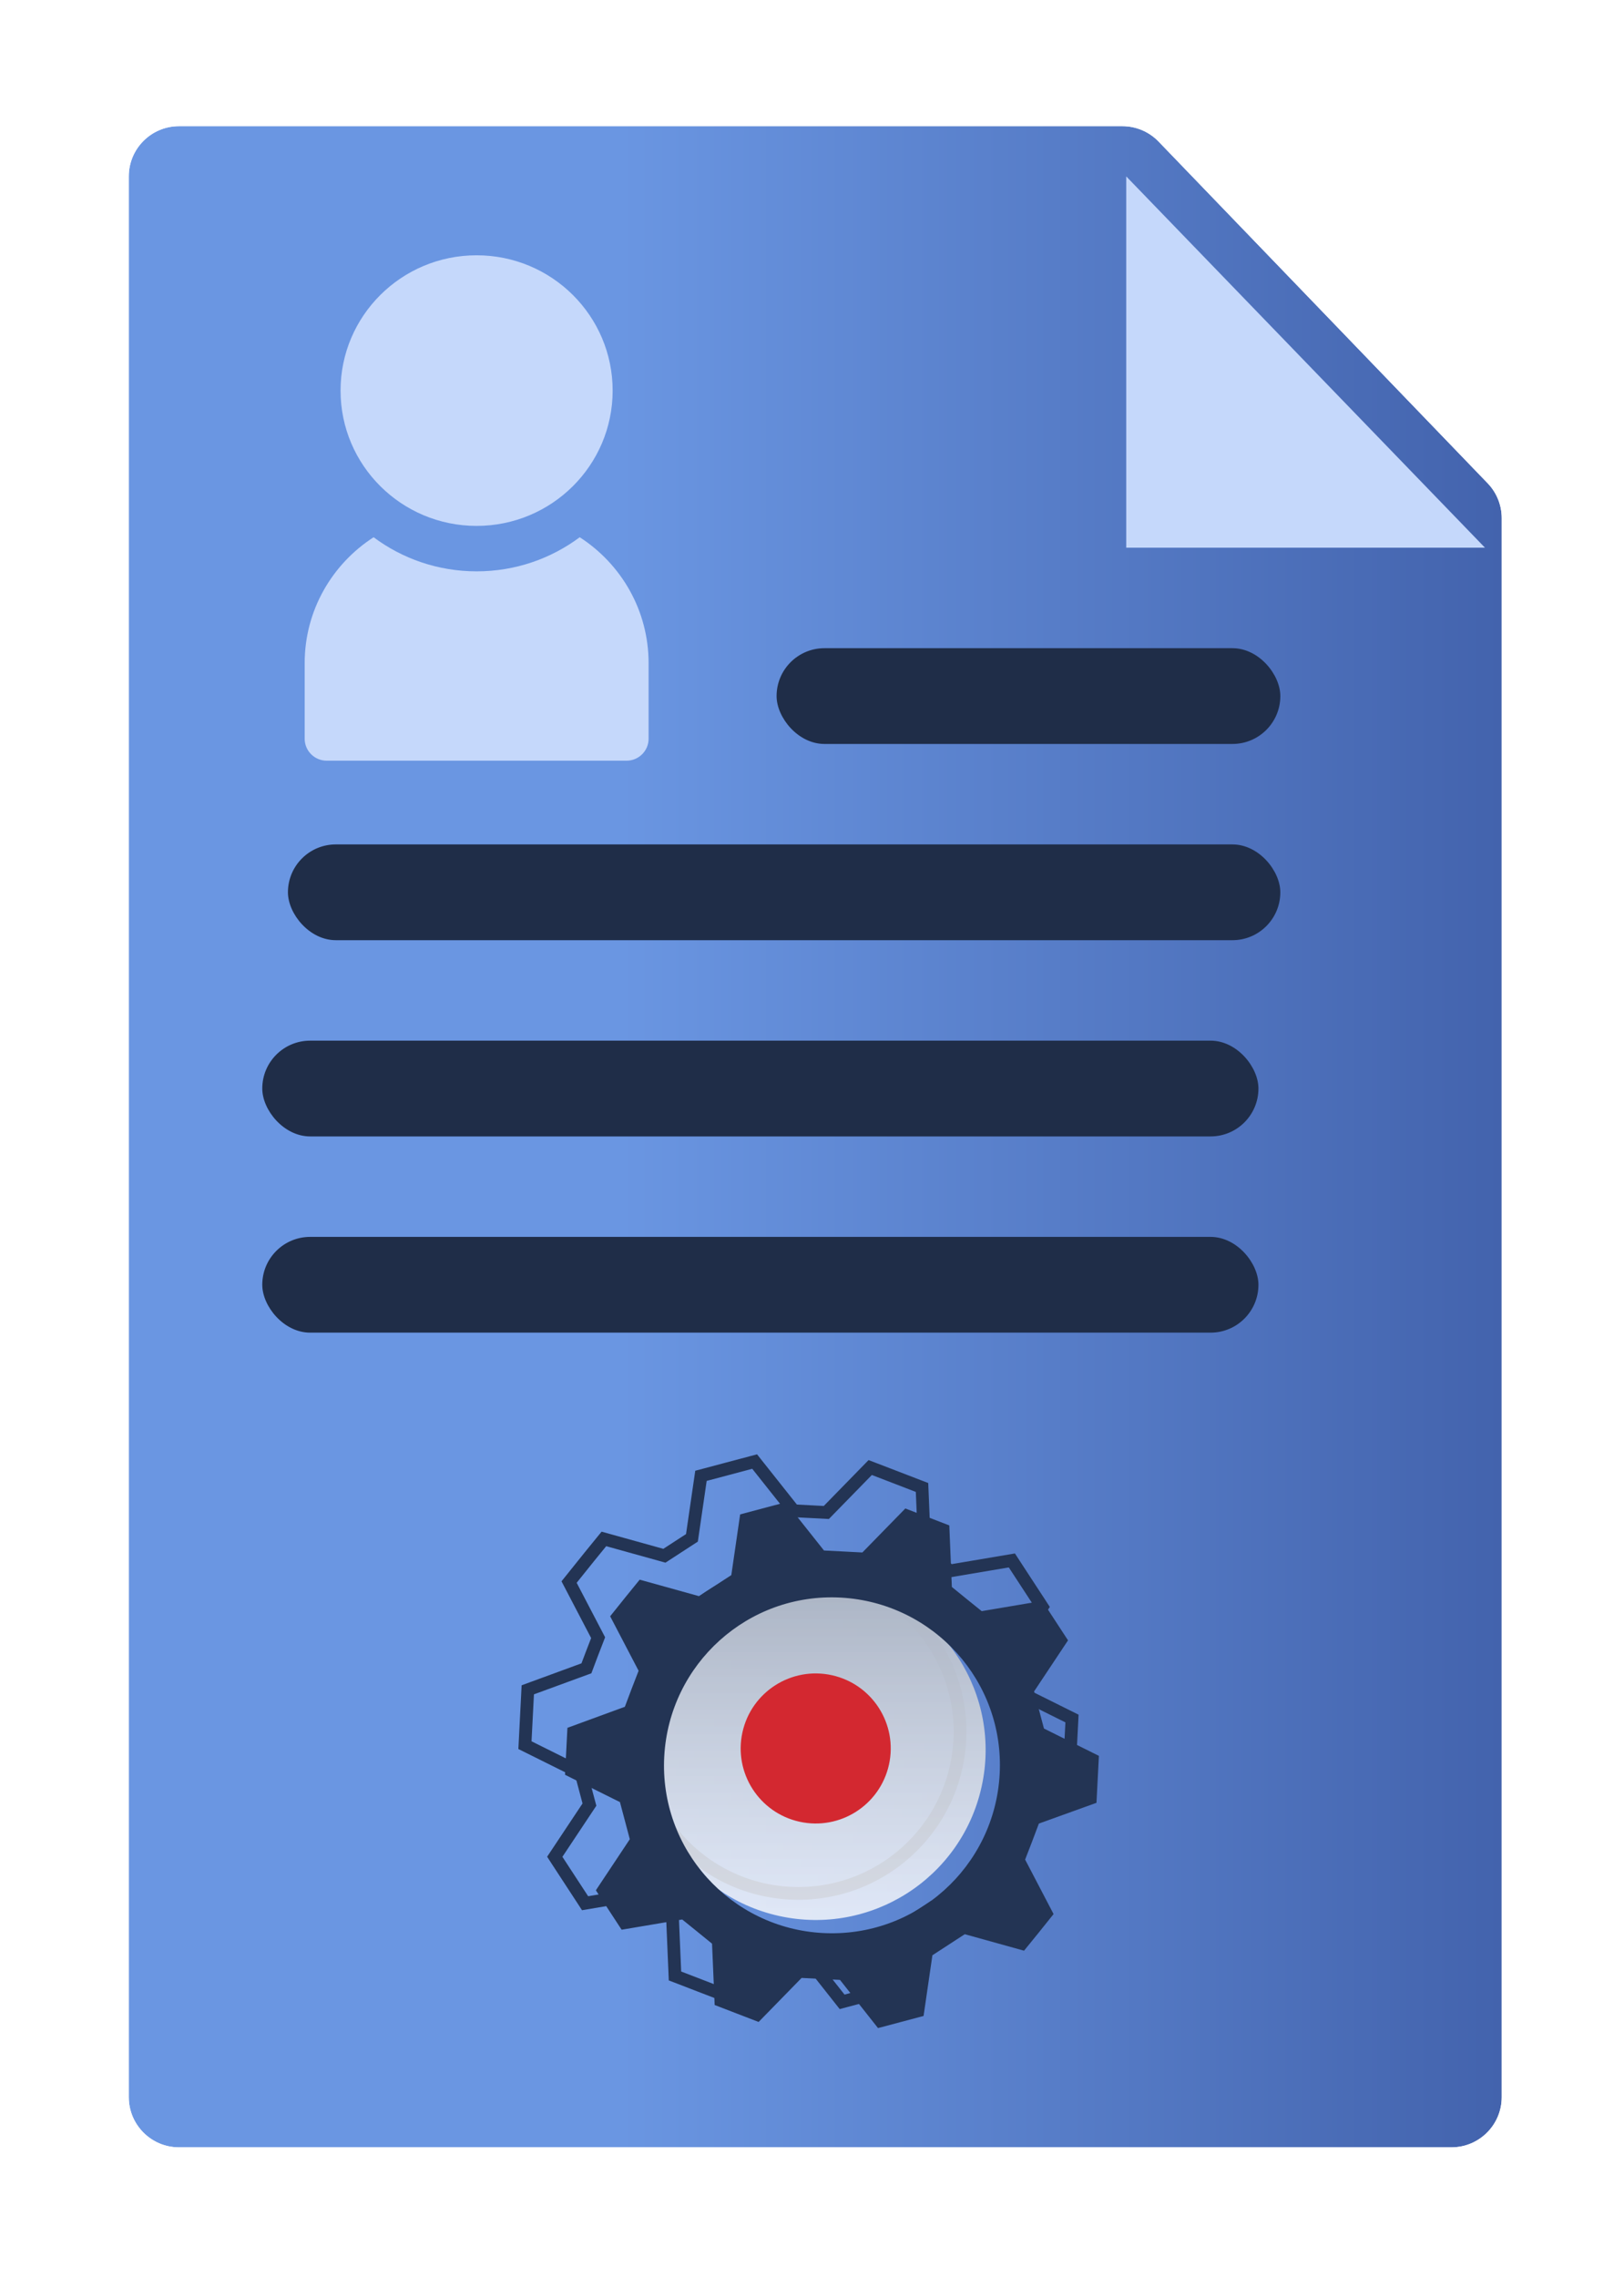
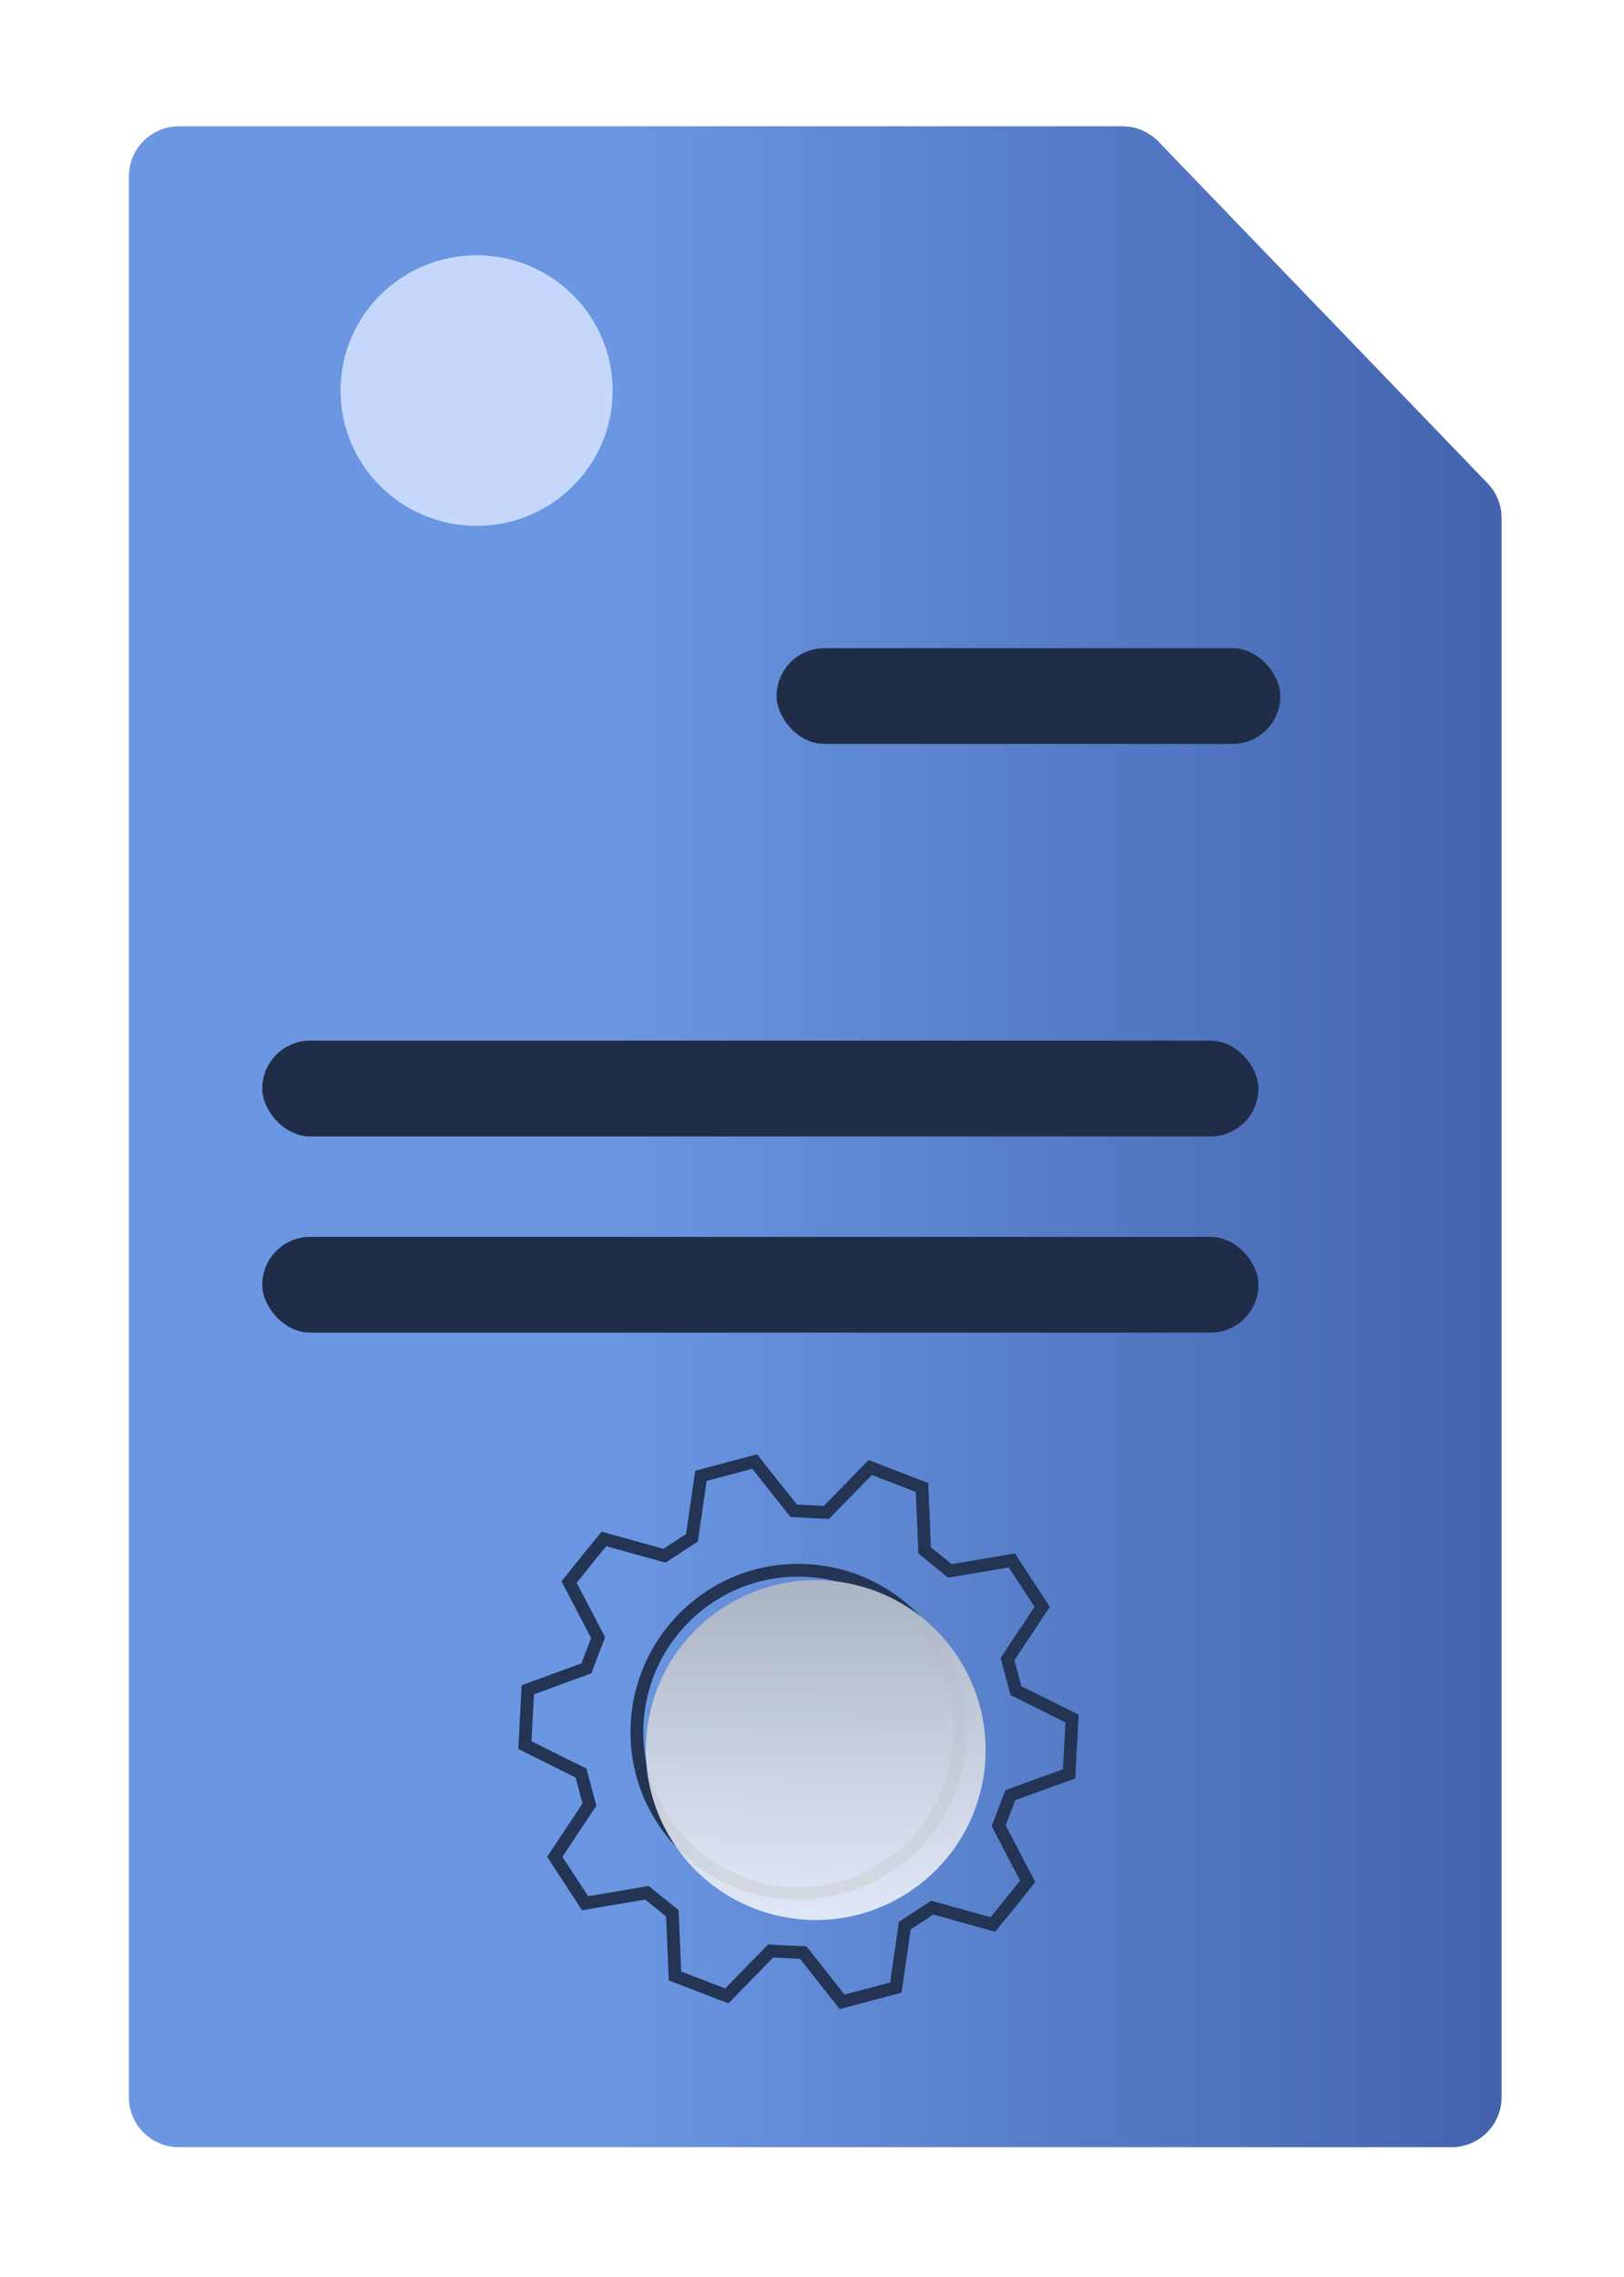
<svg xmlns="http://www.w3.org/2000/svg" width="97" height="136" viewBox="0 0 97 136" fill="none">
  <g filter="url(#filter0_d_3402_5129)">
    <path d="M88.696 124.25C88.696 125.907 87.353 127.25 85.696 127.25H9.692C8.036 127.25 6.692 125.907 6.692 124.25V9.536C6.692 7.879 8.036 6.536 9.692 6.536H66.04C66.855 6.536 67.635 6.867 68.201 7.454L79.391 19.073L87.857 27.863C88.395 28.422 88.696 29.168 88.696 29.944V124.25Z" fill="url(#paint0_linear_3402_5129)" />
    <path d="M80.472 18.032L80.472 18.032L69.281 6.414L69.281 6.414C68.433 5.533 67.263 5.036 66.04 5.036H9.692C7.207 5.036 5.192 7.05 5.192 9.536V124.25C5.192 126.735 7.207 128.75 9.692 128.75H85.696C88.181 128.75 90.196 126.735 90.196 124.25V29.944C90.196 28.78 89.745 27.661 88.937 26.823L87.857 27.863L88.937 26.823L80.472 18.032Z" stroke="white" stroke-width="3" />
  </g>
  <g filter="url(#filter1_d_3402_5129)">
-     <path d="M88.696 28.711H67.269V6.536L88.696 28.711Z" fill="#C5D8FB" />
-   </g>
+     </g>
  <g filter="url(#filter2_d_3402_5129)">
-     <path d="M33.626 31.087C31.91 32.365 29.779 33.124 27.471 33.124C25.162 33.124 23.03 32.365 21.315 31.087C18.839 32.684 17.198 35.454 17.198 38.605V43.12C17.198 43.847 17.79 44.433 18.518 44.433H36.42C37.151 44.433 37.74 43.844 37.74 43.12V38.608C37.74 35.454 36.102 32.684 33.626 31.087Z" fill="#C5D8FB" />
    <path d="M27.467 30.409C31.955 30.409 35.593 26.791 35.593 22.328C35.593 17.865 31.955 14.247 27.467 14.247C22.979 14.247 19.341 17.865 19.341 22.328C19.341 26.791 22.979 30.409 27.467 30.409Z" fill="#C5D8FB" />
  </g>
  <rect x="15.665" y="73.873" width="59.5" height="5.72" rx="2.86" fill="#1F2D48" />
-   <rect x="17.198" y="50.433" width="59.274" height="5.72" rx="2.86" fill="#1F2D48" />
  <rect x="46.385" y="38.713" width="30.088" height="5.72" rx="2.86" fill="#1F2D48" />
  <rect x="15.665" y="62.153" width="59.5" height="5.72" rx="2.86" fill="#1F2D48" />
  <path fill-rule="evenodd" clip-rule="evenodd" d="M64.228 106.218L60.642 107.511C60.432 108.072 60.282 108.46 60.066 109.018L61.836 112.407L61.524 112.795C61.299 113.075 61.129 113.288 60.984 113.47C60.59 113.962 60.376 114.229 59.755 114.988L59.44 115.373L55.754 114.348C55.501 114.513 55.287 114.651 55.074 114.79L55.072 114.79C54.86 114.928 54.648 115.066 54.397 115.229L53.847 119.012L53.361 119.141C52.712 119.314 52.356 119.408 52.002 119.502L51.999 119.503C51.644 119.597 51.289 119.691 50.639 119.864L50.155 119.993L47.788 116.995C47.438 116.977 47.148 116.962 46.847 116.946C46.639 116.935 46.426 116.924 46.184 116.911L43.508 119.651L43.041 119.473C42.378 119.221 42.021 119.082 41.648 118.937C41.321 118.81 40.982 118.678 40.414 118.46L39.946 118.282L39.784 114.462C39.644 114.348 39.517 114.245 39.396 114.146C39.116 113.918 38.864 113.712 38.538 113.451L34.763 114.088L34.49 113.668C34.127 113.107 33.925 112.801 33.724 112.495C33.522 112.187 33.318 111.878 32.952 111.313L32.68 110.893L34.794 107.712L34.381 106.16L30.962 104.46L30.987 103.962C31.02 103.291 31.039 102.923 31.059 102.556C31.079 102.19 31.099 101.825 31.131 101.158L31.156 100.654L34.731 99.343C34.941 98.781 35.091 98.392 35.308 97.834L33.538 94.444L33.85 94.056C34.074 93.776 34.244 93.564 34.39 93.382C34.784 92.89 34.997 92.623 35.618 91.864L35.933 91.479L39.62 92.504C39.873 92.339 40.087 92.2 40.3 92.062C40.513 91.924 40.725 91.786 40.976 91.623L41.527 87.84L42.013 87.711C42.663 87.537 43.019 87.443 43.374 87.349C43.73 87.255 44.085 87.161 44.735 86.988L45.217 86.859L47.598 89.86C47.949 89.877 48.239 89.893 48.541 89.909C48.748 89.92 48.961 89.931 49.203 89.944L51.879 87.204L52.346 87.382C53.009 87.634 53.366 87.773 53.74 87.918C54.066 88.045 54.406 88.177 54.974 88.394L55.442 88.573L55.601 92.406C55.741 92.52 55.867 92.623 55.988 92.722C56.269 92.95 56.521 93.156 56.846 93.418L60.621 92.78L60.894 93.2C61.258 93.761 61.459 94.067 61.66 94.374C61.863 94.682 62.066 94.99 62.432 95.555L62.704 95.975L60.59 99.156L61.003 100.708L64.422 102.409L64.398 102.906C64.365 103.578 64.345 103.945 64.325 104.312C64.305 104.678 64.286 105.043 64.253 105.71L64.228 106.218ZM60.355 101.237L59.766 99.02L61.793 95.97C61.428 95.407 61.226 95.1 61.024 94.792C60.822 94.485 60.62 94.178 60.255 93.615L56.636 94.226C56.169 93.853 55.857 93.598 55.503 93.31C55.31 93.152 55.104 92.984 54.854 92.781L54.701 89.106C54.117 88.882 53.781 88.752 53.459 88.626C53.093 88.484 52.746 88.349 52.075 88.094L49.508 90.722C49.107 90.702 48.795 90.685 48.496 90.669C48.104 90.649 47.734 90.629 47.216 90.604L44.931 87.724C44.281 87.897 43.925 87.992 43.57 88.086C43.214 88.18 42.859 88.274 42.209 88.447L41.681 92.073C41.294 92.326 41.004 92.514 40.715 92.701C40.425 92.889 40.135 93.077 39.748 93.33L36.208 92.346C35.59 93.102 35.379 93.366 34.986 93.857C34.84 94.039 34.67 94.252 34.444 94.533L36.143 97.787C36.12 97.847 36.098 97.904 36.077 97.959C35.785 98.71 35.621 99.133 35.322 99.938L31.892 101.195C31.86 101.865 31.84 102.231 31.82 102.597C31.8 102.963 31.781 103.33 31.748 103.999L35.029 105.631L35.619 107.848L33.592 110.898C33.957 111.461 34.159 111.769 34.361 112.076C34.563 112.383 34.765 112.691 35.13 113.253L38.748 112.642C39.215 113.015 39.527 113.27 39.881 113.558C40.074 113.716 40.28 113.884 40.531 114.087L40.686 117.749C41.27 117.972 41.607 118.103 41.929 118.228C42.294 118.37 42.642 118.506 43.312 118.761L45.88 116.133C46.28 116.152 46.592 116.169 46.891 116.185C47.284 116.206 47.654 116.226 48.171 116.25L50.443 119.127C51.093 118.954 51.448 118.86 51.804 118.766C52.159 118.672 52.515 118.578 53.165 118.404L53.693 114.779C54.079 114.526 54.369 114.338 54.659 114.15C54.949 113.962 55.239 113.774 55.626 113.522L59.165 114.505C59.784 113.749 59.995 113.486 60.388 112.995C60.533 112.813 60.704 112.599 60.929 112.318L59.23 109.064L59.297 108.892C59.588 108.142 59.752 107.719 60.051 106.914L63.492 105.673C63.525 105.004 63.544 104.637 63.564 104.271C63.584 103.905 63.604 103.539 63.636 102.869L60.355 101.237ZM38.436 102.946C38.158 108.058 42.087 112.424 47.203 112.69C52.318 112.956 56.669 109.036 56.948 103.922C57.226 98.813 53.296 94.457 48.18 94.178C43.071 93.9 38.715 97.831 38.436 102.946ZM37.675 102.905C37.374 108.438 41.627 113.163 47.163 113.451C52.699 113.738 57.407 109.496 57.709 103.963C58.01 98.43 53.754 93.719 48.221 93.417C42.688 93.116 37.977 97.372 37.675 102.905Z" fill="#233454" />
  <g filter="url(#filter3_d_3402_5129)">
    <path d="M57.63 105.713C56.42 111.184 51.005 114.64 45.533 113.431C40.061 112.222 36.606 106.806 37.815 101.334C39.024 95.863 44.44 92.407 49.911 93.616C55.383 94.825 58.839 100.241 57.63 105.713Z" fill="url(#paint1_linear_3402_5129)" />
    <g filter="url(#filter4_d_3402_5129)">
-       <path d="M63.492 105.673C63.557 104.334 63.571 104.208 63.636 102.869L60.355 101.237C60.119 100.35 60.001 99.907 59.765 99.02L61.792 95.97C61.062 94.844 60.984 94.74 60.254 93.615L56.636 94.226C55.914 93.649 55.562 93.355 54.853 92.781L54.701 89.106C53.453 88.629 53.336 88.574 52.075 88.094L49.508 90.722C48.582 90.676 48.128 90.647 47.216 90.604L44.93 87.724C43.63 88.07 43.508 88.101 42.208 88.447L41.681 92.073C40.907 92.579 40.522 92.824 39.748 93.33L36.208 92.346C35.36 93.382 35.278 93.494 34.444 94.533L36.143 97.787C35.809 98.649 35.643 99.073 35.322 99.938L31.892 101.195C31.827 102.534 31.813 102.66 31.748 103.999L35.029 105.631C35.265 106.518 35.383 106.961 35.618 107.848L33.591 110.898C34.321 112.024 34.399 112.128 35.129 113.253L38.748 112.642C39.47 113.219 39.822 113.513 40.53 114.087L40.686 117.749C41.933 118.226 42.051 118.28 43.312 118.761L45.879 116.132C46.805 116.179 47.259 116.207 48.171 116.25L50.443 119.127C51.743 118.781 51.864 118.75 53.164 118.404L53.692 114.778C54.466 114.273 54.852 114.027 55.625 113.521L59.165 114.505C60.013 113.469 60.095 113.358 60.929 112.318L59.23 109.064C59.564 108.202 59.73 107.778 60.051 106.913L63.492 105.673ZM47.163 113.451C41.627 113.163 37.374 108.438 37.675 102.905C37.976 97.372 42.688 93.116 48.221 93.417C53.754 93.719 58.01 98.43 57.709 103.963C57.407 109.496 52.699 113.738 47.163 113.451Z" fill="#233454" />
-     </g>
-     <path d="M52.097 104.394C51.563 106.811 49.171 108.337 46.755 107.803C44.338 107.269 42.812 104.877 43.346 102.46C43.88 100.044 46.272 98.518 48.688 99.052C51.105 99.586 52.631 101.978 52.097 104.394Z" fill="#D32830" />
+       </g>
  </g>
  <defs>
    <filter id="filter0_d_3402_5129" x="0.692" y="0.536" width="96.004" height="134.714" filterUnits="userSpaceOnUse" color-interpolation-filters="sRGB">
      <feFlood flood-opacity="0" result="BackgroundImageFix" />
      <feColorMatrix in="SourceAlpha" type="matrix" values="0 0 0 0 0 0 0 0 0 0 0 0 0 0 0 0 0 0 127 0" result="hardAlpha" />
      <feOffset dx="1" dy="1" />
      <feGaussianBlur stdDeviation="2" />
      <feComposite in2="hardAlpha" operator="out" />
      <feColorMatrix type="matrix" values="0 0 0 0 0 0 0 0 0 0 0 0 0 0 0 0 0 0 0.77 0" />
      <feBlend mode="normal" in2="BackgroundImageFix" result="effect1_dropShadow_3402_5129" />
      <feBlend mode="normal" in="SourceGraphic" in2="effect1_dropShadow_3402_5129" result="shape" />
    </filter>
    <filter id="filter1_d_3402_5129" x="63.269" y="6.536" width="29.428" height="30.175" filterUnits="userSpaceOnUse" color-interpolation-filters="sRGB">
      <feFlood flood-opacity="0" result="BackgroundImageFix" />
      <feColorMatrix in="SourceAlpha" type="matrix" values="0 0 0 0 0 0 0 0 0 0 0 0 0 0 0 0 0 0 127 0" result="hardAlpha" />
      <feOffset dy="4" />
      <feGaussianBlur stdDeviation="2" />
      <feComposite in2="hardAlpha" operator="out" />
      <feColorMatrix type="matrix" values="0 0 0 0 0 0 0 0 0 0 0 0 0 0 0 0 0 0 0.25 0" />
      <feBlend mode="normal" in2="BackgroundImageFix" result="effect1_dropShadow_3402_5129" />
      <feBlend mode="normal" in="SourceGraphic" in2="effect1_dropShadow_3402_5129" result="shape" />
    </filter>
    <filter id="filter2_d_3402_5129" x="16.198" y="13.247" width="24.542" height="34.186" filterUnits="userSpaceOnUse" color-interpolation-filters="sRGB">
      <feFlood flood-opacity="0" result="BackgroundImageFix" />
      <feColorMatrix in="SourceAlpha" type="matrix" values="0 0 0 0 0 0 0 0 0 0 0 0 0 0 0 0 0 0 127 0" result="hardAlpha" />
      <feOffset dx="1" dy="1" />
      <feGaussianBlur stdDeviation="1" />
      <feComposite in2="hardAlpha" operator="out" />
      <feColorMatrix type="matrix" values="0 0 0 0 0 0 0 0 0 0 0 0 0 0 0 0 0 0 0.22 0" />
      <feBlend mode="normal" in2="BackgroundImageFix" result="effect1_dropShadow_3402_5129" />
      <feBlend mode="normal" in="SourceGraphic" in2="effect1_dropShadow_3402_5129" result="shape" />
    </filter>
    <filter id="filter3_d_3402_5129" x="30.748" y="86.724" width="35.888" height="35.403" filterUnits="userSpaceOnUse" color-interpolation-filters="sRGB">
      <feFlood flood-opacity="0" result="BackgroundImageFix" />
      <feColorMatrix in="SourceAlpha" type="matrix" values="0 0 0 0 0 0 0 0 0 0 0 0 0 0 0 0 0 0 127 0" result="hardAlpha" />
      <feOffset dx="1" dy="1" />
      <feGaussianBlur stdDeviation="1" />
      <feComposite in2="hardAlpha" operator="out" />
      <feColorMatrix type="matrix" values="0 0 0 0 0 0 0 0 0 0 0 0 0 0 0 0 0 0 0.22 0" />
      <feBlend mode="normal" in2="BackgroundImageFix" result="effect1_dropShadow_3402_5129" />
      <feBlend mode="normal" in="SourceGraphic" in2="effect1_dropShadow_3402_5129" result="shape" />
    </filter>
    <filter id="filter4_d_3402_5129" x="28.748" y="84.724" width="39.888" height="39.403" filterUnits="userSpaceOnUse" color-interpolation-filters="sRGB">
      <feFlood flood-opacity="0" result="BackgroundImageFix" />
      <feColorMatrix in="SourceAlpha" type="matrix" values="0 0 0 0 0 0 0 0 0 0 0 0 0 0 0 0 0 0 127 0" result="hardAlpha" />
      <feOffset dx="1" dy="1" />
      <feGaussianBlur stdDeviation="2" />
      <feComposite in2="hardAlpha" operator="out" />
      <feColorMatrix type="matrix" values="0 0 0 0 0 0 0 0 0 0 0 0 0 0 0 0 0 0 0.11 0" />
      <feBlend mode="normal" in2="BackgroundImageFix" result="effect1_dropShadow_3402_5129" />
      <feBlend mode="normal" in="SourceGraphic" in2="effect1_dropShadow_3402_5129" result="shape" />
    </filter>
    <linearGradient id="paint0_linear_3402_5129" x1="6.692" y1="64.955" x2="88.701" y2="64.955" gradientUnits="userSpaceOnUse">
      <stop offset="0.357" stop-color="#6A96E2" />
      <stop offset="1" stop-color="#4363AD" />
    </linearGradient>
    <linearGradient id="paint1_linear_3402_5129" x1="47.722" y1="113.335" x2="47.722" y2="94.472" gradientUnits="userSpaceOnUse">
      <stop stop-color="#F5F7FC" stop-opacity="0.85" />
      <stop offset="1" stop-color="#ADB6C6" />
    </linearGradient>
  </defs>
</svg>